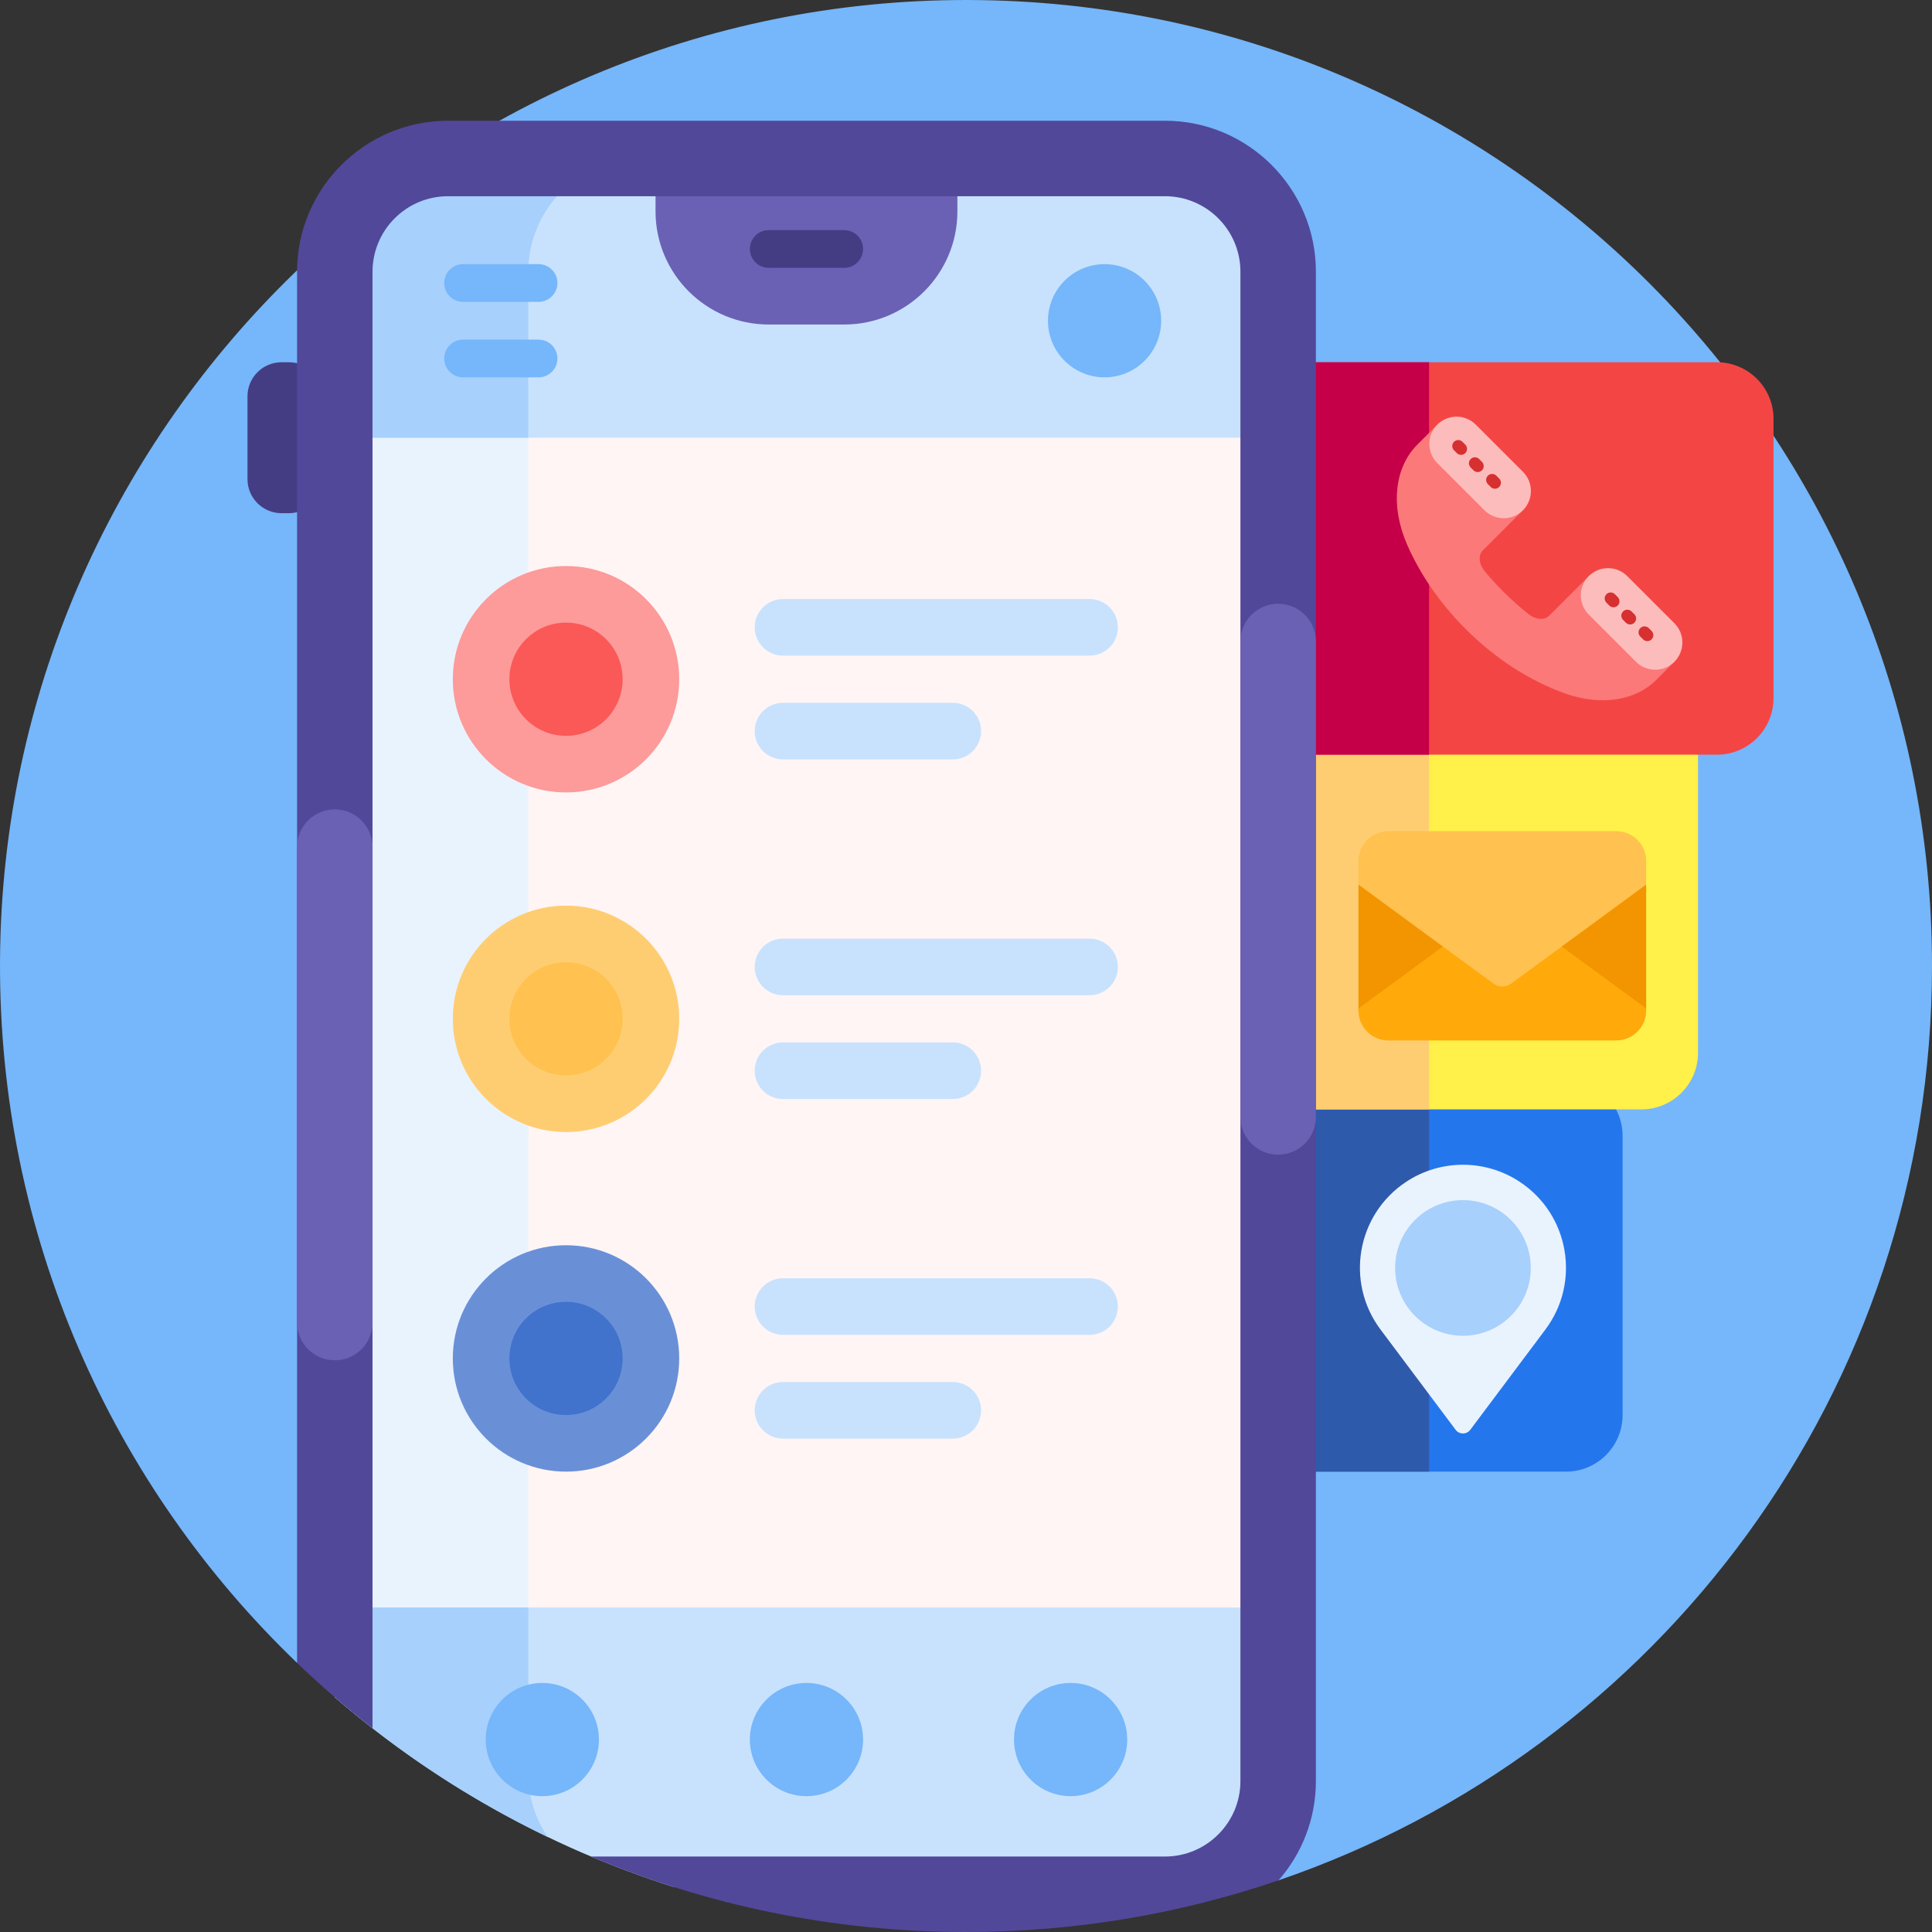
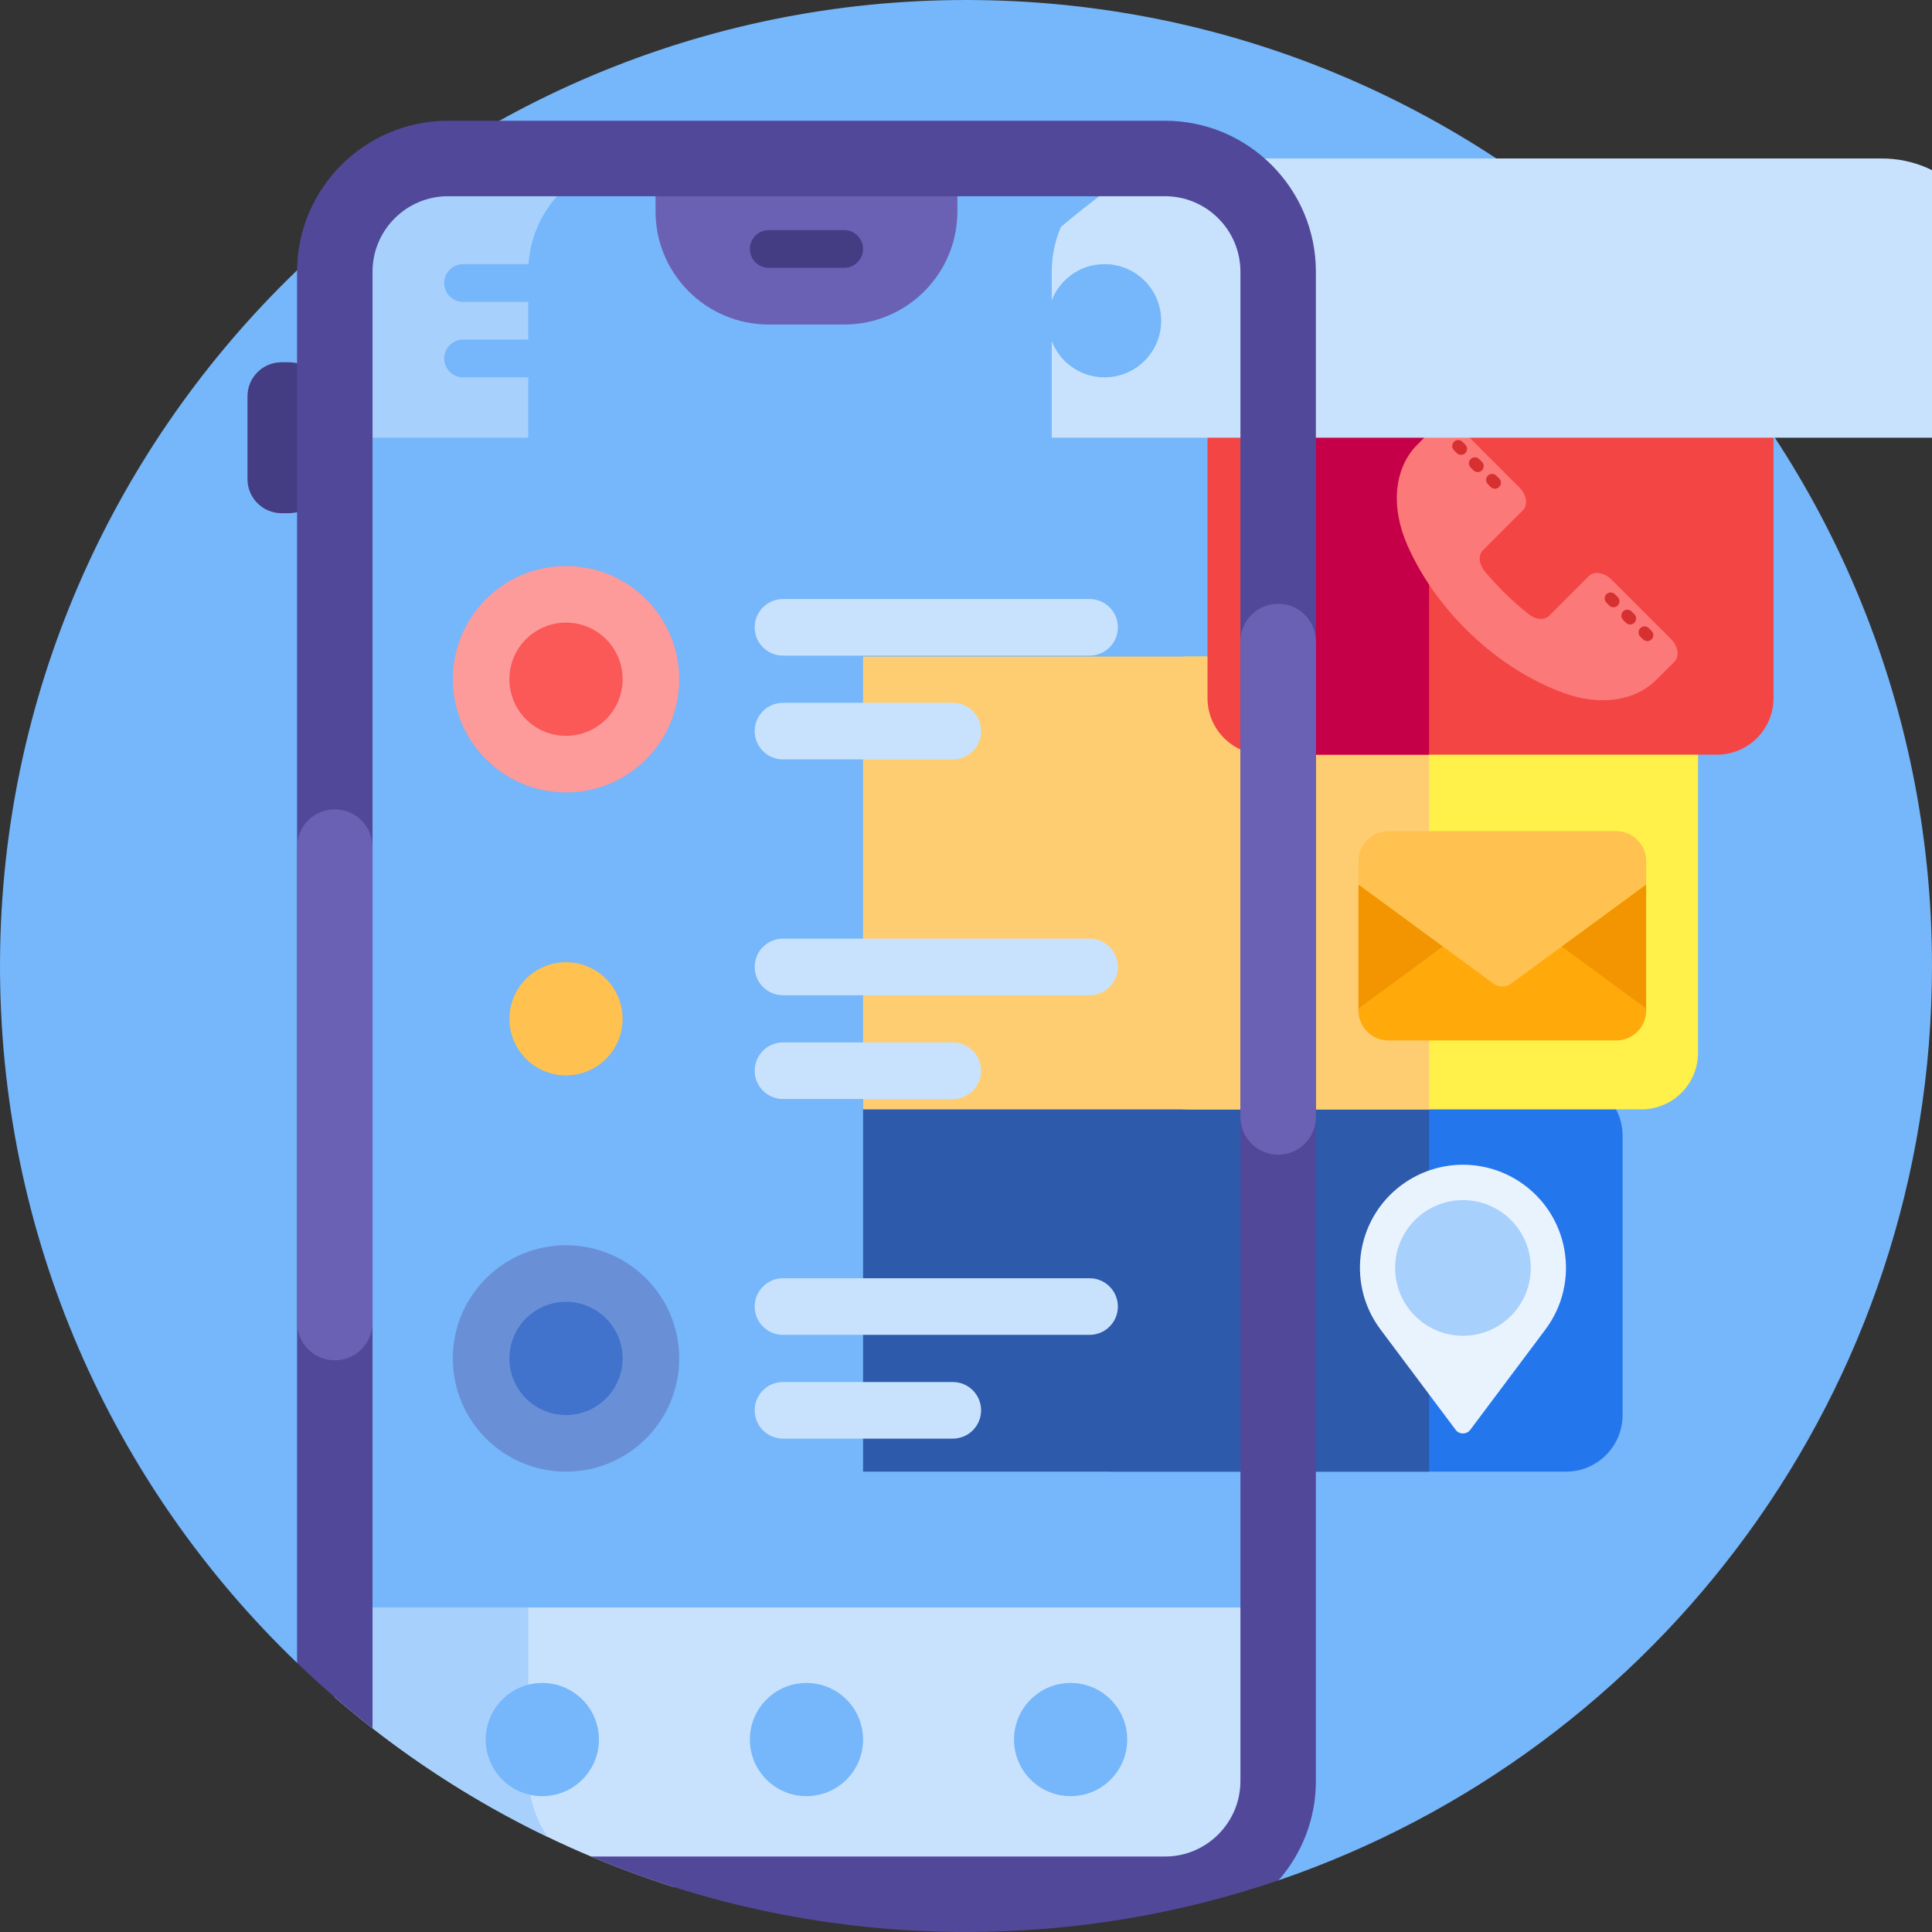
<svg xmlns="http://www.w3.org/2000/svg" id="Capa_1" height="512" viewBox="0 0 512 512" width="512">
  <rect x="0" y="0" width="512" height="512" fill="#333333" stroke="none" />
  <g>
    <path d="m512 256c0 112.437-72.486 207.944-173.277 242.339 0-31.841-25.812-57.653-57.653-57.653h-202.347c-48.907-46.957-79.203-113.154-78.717-186.421.931-140.442 116.026-254.521 256.471-254.265 141.166.258 255.523 114.774 255.523 256z" fill="#76b6fa" />
    <path d="m430 301v74c0 8.284-6.716 15-15 15h-120c-8.284 0-15-6.716-15-15v-74c0-8.284 6.716-15 15-15h120c8.284 0 15 6.716 15 15z" fill="#2476ed" />
    <path d="m378.723 286v104h-150v-104z" fill="#2e5aac" />
    <path d="m409.547 352.337-19.905 26.572c-.971 1.297-2.916 1.297-3.888 0l-19.905-26.572c-9.399-12.548-6.323-30.416 6.731-39.098 9.158-6.091 21.077-6.091 30.235 0 13.055 8.682 16.131 26.551 6.732 39.098z" fill="#e9f3fe" />
    <path d="m405.672 336.018c0 9.927-8.047 17.974-17.974 17.974s-17.974-8.047-17.974-17.974c0-9.926 8.047-17.974 17.974-17.974s17.974 8.048 17.974 17.974z" fill="#a7d0fc" />
    <path d="m450 189v90c0 8.284-6.716 15-15 15h-120c-8.284 0-15-6.716-15-15v-90c0-8.284 6.716-15 15-15h120c8.284 0 15 6.716 15 15z" fill="#fff04a" />
    <path d="m378.723 174v120h-150v-120z" fill="#ffcd71" />
    <path d="m470 111v74c0 8.284-6.716 15-15 15h-120c-8.284 0-15-6.716-15-15v-74c0-8.284 6.716-15 15-15h120c8.284 0 15 6.716 15 15z" fill="#f44545" />
    <path d="m378.723 96v104h-44.532v-104z" fill="#c50048" />
    <path d="m443.734 175.366-4.769 4.769c-5.672 5.672-14.909 7.021-24.508 3.531-8.998-3.271-18.083-9.008-26.064-16.989-6.816-6.816-11.996-14.438-15.4-22.123-4.569-10.313-3.512-20.602 2.635-26.748l5.274-5.274c1.408-1.408 4.112-.986 6.04.941l15.708 15.708c1.928 1.928 2.349 4.632.941 6.04l-10.625 10.625c-1.285 1.285-1.064 3.68.524 5.584 1.51 1.811 3.126 3.583 4.846 5.303 2.174 2.174 4.429 4.181 6.743 6.017 1.892 1.502 4.21 1.681 5.464.426l10.502-10.502c1.408-1.408 4.112-.986 6.04.941l15.708 15.708c1.928 1.931 2.349 4.635.941 6.043z" fill="#fc7979" />
-     <path d="m443.735 175.366c-2.816 2.816-7.381 2.816-10.197 0l-12.493-12.493c-2.816-2.816-2.816-7.381 0-10.197s7.381-2.816 10.197 0l12.493 12.493c2.815 2.816 2.815 7.381 0 10.197zm-52.636-62.833c-2.816-2.816-7.381-2.816-10.197 0s-2.816 7.381 0 10.197l12.493 12.493c2.816 2.816 7.381 2.816 10.197 0 2.816-2.816 2.816-7.381 0-10.197z" fill="#fdbcbc" />
    <path d="m392.732 122.395c.62.62.62 1.624 0 2.244s-1.624.62-2.244 0l-.748-.748c-.62-.62-.62-1.624 0-2.244s1.624-.62 2.244 0zm-5.161-5.311c-.62-.62-1.624-.62-2.244 0s-.62 1.624 0 2.244l.748.748c.62.62 1.624.62 2.244 0s.62-1.624 0-2.244zm8.976 8.976c-.62-.62-1.624-.62-2.244 0s-.62 1.624 0 2.244l.748.748c.62.62 1.624.62 2.244 0s.62-1.624 0-2.244zm35.83 35.979c-.62-.62-1.624-.62-2.244 0s-.62 1.624 0 2.244l.748.748c.62.62 1.624.62 2.244 0s.62-1.624 0-2.244zm-4.413-4.563c-.62-.62-1.624-.62-2.244 0s-.62 1.624 0 2.244l.748.748c.62.62 1.624.62 2.244 0s.62-1.624 0-2.244zm9.724 9.725-.748-.748c-.62-.62-1.624-.62-2.244 0s-.62 1.624 0 2.244l.748.748c.62.62 1.624.62 2.244 0 .619-.62.619-1.625 0-2.244z" fill="#d63030" />
    <path d="m436.25 234.423v33.382c0 4.375-76.25 4.375-76.25 0v-33.382z" fill="#f29500" />
    <path d="m436.25 267.255v.55c0 4.375-3.547 7.922-7.922 7.922h-60.406c-4.375 0-7.922-3.547-7.922-7.922v-.55l35.782-26.25c1.394-1.023 3.291-1.023 4.686 0z" fill="#ffa90b" />
    <path d="m436.25 228.195v6.229l-35.782 26.25c-1.394 1.023-3.291 1.023-4.686 0l-35.782-26.251v-6.229c0-4.375 3.547-7.922 7.922-7.922h60.406c4.375.001 7.922 3.548 7.922 7.923z" fill="#ffc14f" />
-     <path d="m338.723 68.609v354.783c0 14.696-13.431 26.609-30 26.609h-190c-16.568 0-30-11.913-30-26.609v-354.783c0-14.696 13.432-26.609 30-26.609h190c16.569 0 30 11.913 30 26.609z" fill="#fff5f5" />
-     <path d="m170 42c-16.569 0-30 13.431-30 30v358h-51.277v-358c0-16.569 13.432-30 30-30z" fill="#e9f3fe" />
-     <path d="m88.723 426h250v44c0 16.569-13.431 30-30 30h-130.41c-33.345-10.607-63.728-27.861-89.59-50.205zm220-384h-190c-1.218 0-2.419.073-3.599.214-8.339 5.506-16.337 11.487-23.955 17.905-1.573 3.643-2.445 7.66-2.445 11.881v44h250v-44c-.001-16.569-13.432-30-30.001-30z" fill="#c8e2fd" />
+     <path d="m88.723 426h250v44c0 16.569-13.431 30-30 30h-130.41c-33.345-10.607-63.728-27.861-89.59-50.205zm220-384c-1.218 0-2.419.073-3.599.214-8.339 5.506-16.337 11.487-23.955 17.905-1.573 3.643-2.445 7.66-2.445 11.881v44h250v-44c-.001-16.569-13.432-30-30.001-30z" fill="#c8e2fd" />
    <path d="m170 42c-16.569 0-30 13.431-30 30v44h-51.277v-44c0-4.221.872-8.238 2.445-11.881 7.618-6.417 15.616-12.398 23.956-17.905 1.18-.141 2.381-.214 3.599-.214zm-30 384h-51.277v23.795c17.005 14.692 35.965 27.183 56.436 37.031-3.256-4.799-5.159-10.59-5.159-16.826z" fill="#a7d0fc" />
    <path d="m253.723 36v20c0 16.569-13.431 30-30 30h-20c-16.569 0-30-13.431-30-30v-20z" fill="#6a61b4" />
    <path d="m85.585 105.021v21.957c0 4.982-4.039 9.021-9.021 9.021h-1.957c-4.982 0-9.021-4.039-9.021-9.021v-21.957c0-4.982 4.039-9.021 9.021-9.021h1.957c4.982 0 9.021 4.039 9.021 9.021z" fill="#453d83" />
    <path d="m348.723 72v400c0 10.06-3.734 19.265-9.887 26.301-25.982 8.88-53.846 13.699-82.836 13.699-35.239 0-68.814-7.12-99.367-20h152.091c11.028 0 20-8.972 20-20v-400c0-11.028-8.972-20-20-20h-190c-11.028 0-20 8.972-20 20v386.005c-6.964-5.43-13.639-11.211-20-17.318v-368.687c0-22.056 17.944-40 40-40h190c22.056 0 39.999 17.944 39.999 40z" fill="#51489a" />
    <path d="m98.723 224.494v126c0 5.523-4.477 10-10 10-5.523 0-10-4.477-10-10v-126c0-5.523 4.477-10 10-10 5.523 0 10 4.477 10 10zm240-64.494c-5.523 0-10 4.477-10 10v126c0 5.523 4.477 10 10 10 5.523 0 10-4.477 10-10v-126c0-5.523-4.477-10-10-10z" fill="#6a61b4" />
    <path d="m228.723 65.98c0 2.761-2.239 5-5 5h-20c-2.761 0-5-2.239-5-5s2.239-5 5-5h20c2.762 0 5 2.239 5 5z" fill="#453d83" />
    <path d="m142.723 100h-20c-2.761 0-5-2.239-5-5s2.239-5 5-5h20c2.761 0 5 2.239 5 5s-2.238 5-5 5zm-20-20h20c2.761 0 5-2.239 5-5s-2.239-5-5-5h-20c-2.761 0-5 2.239-5 5s2.239 5 5 5zm170-10c-8.284 0-15 6.716-15 15s6.716 15 15 15c8.284 0 15-6.716 15-15s-6.715-15-15-15zm-79 376c-8.284 0-15 6.716-15 15s6.716 15 15 15c8.284 0 15-6.716 15-15s-6.715-15-15-15zm-70 0c-8.284 0-15 6.716-15 15s6.716 15 15 15c8.284 0 15-6.716 15-15s-6.715-15-15-15zm140 0c-8.284 0-15 6.716-15 15s6.716 15 15 15c8.284 0 15-6.716 15-15s-6.715-15-15-15z" fill="#76b6fa" />
    <path d="m180 180c0 16.569-13.431 30-30 30s-30-13.431-30-30 13.431-30 30-30 30 13.431 30 30z" fill="#fd9a9a" />
    <path d="m165 180c0 8.284-6.716 15-15 15s-15-6.716-15-15 6.716-15 15-15 15 6.716 15 15z" fill="#fb5858" />
-     <path d="m180 270c0 16.569-13.431 30-30 30s-30-13.431-30-30 13.431-30 30-30 30 13.431 30 30z" fill="#ffcd71" />
    <path d="m165 270c0 8.284-6.716 15-15 15s-15-6.716-15-15 6.716-15 15-15 15 6.716 15 15z" fill="#ffc14f" />
    <path d="m180 360c0 16.569-13.431 30-30 30s-30-13.431-30-30 13.431-30 30-30 30 13.431 30 30z" fill="#6990d7" />
    <path d="m165 360c0 8.284-6.716 15-15 15s-15-6.716-15-15 6.716-15 15-15 15 6.716 15 15z" fill="#4172cc" />
    <path d="m200 166.25c0-4.142 3.358-7.5 7.5-7.5h81.25c4.142 0 7.5 3.358 7.5 7.5s-3.358 7.5-7.5 7.5h-81.25c-4.142 0-7.5-3.358-7.5-7.5zm7.5 35h45c4.142 0 7.5-3.358 7.5-7.5s-3.358-7.5-7.5-7.5h-45c-4.142 0-7.5 3.358-7.5 7.5s3.358 7.5 7.5 7.5zm81.25 47.5h-81.25c-4.142 0-7.5 3.358-7.5 7.5s3.358 7.5 7.5 7.5h81.25c4.142 0 7.5-3.358 7.5-7.5s-3.358-7.5-7.5-7.5zm-81.25 42.5h45c4.142 0 7.5-3.358 7.5-7.5s-3.358-7.5-7.5-7.5h-45c-4.142 0-7.5 3.358-7.5 7.5s3.358 7.5 7.5 7.5zm81.25 47.5h-81.25c-4.142 0-7.5 3.358-7.5 7.5s3.358 7.5 7.5 7.5h81.25c4.142 0 7.5-3.358 7.5-7.5s-3.358-7.5-7.5-7.5zm-36.25 27.5h-45c-4.142 0-7.5 3.358-7.5 7.5s3.358 7.5 7.5 7.5h45c4.142 0 7.5-3.358 7.5-7.5s-3.358-7.5-7.5-7.5z" fill="#c8e2fd" />
  </g>
</svg>